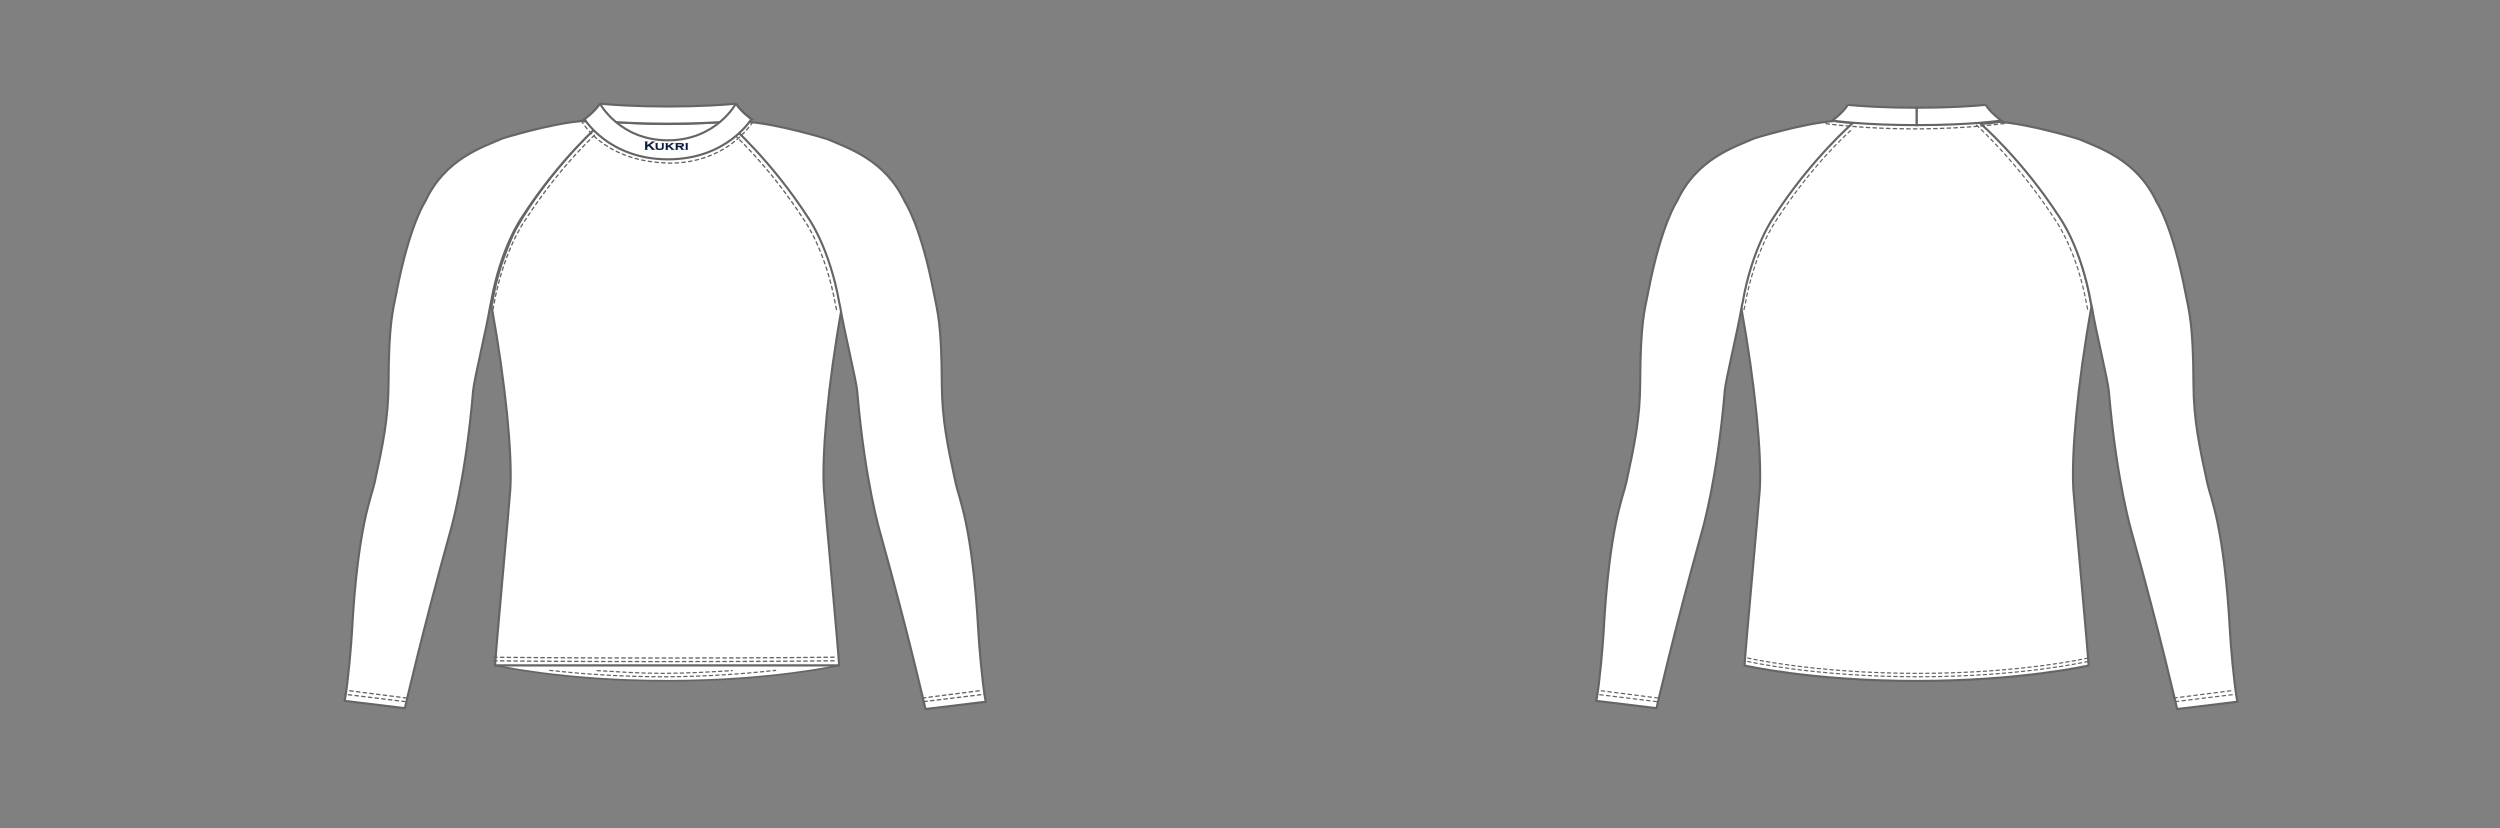
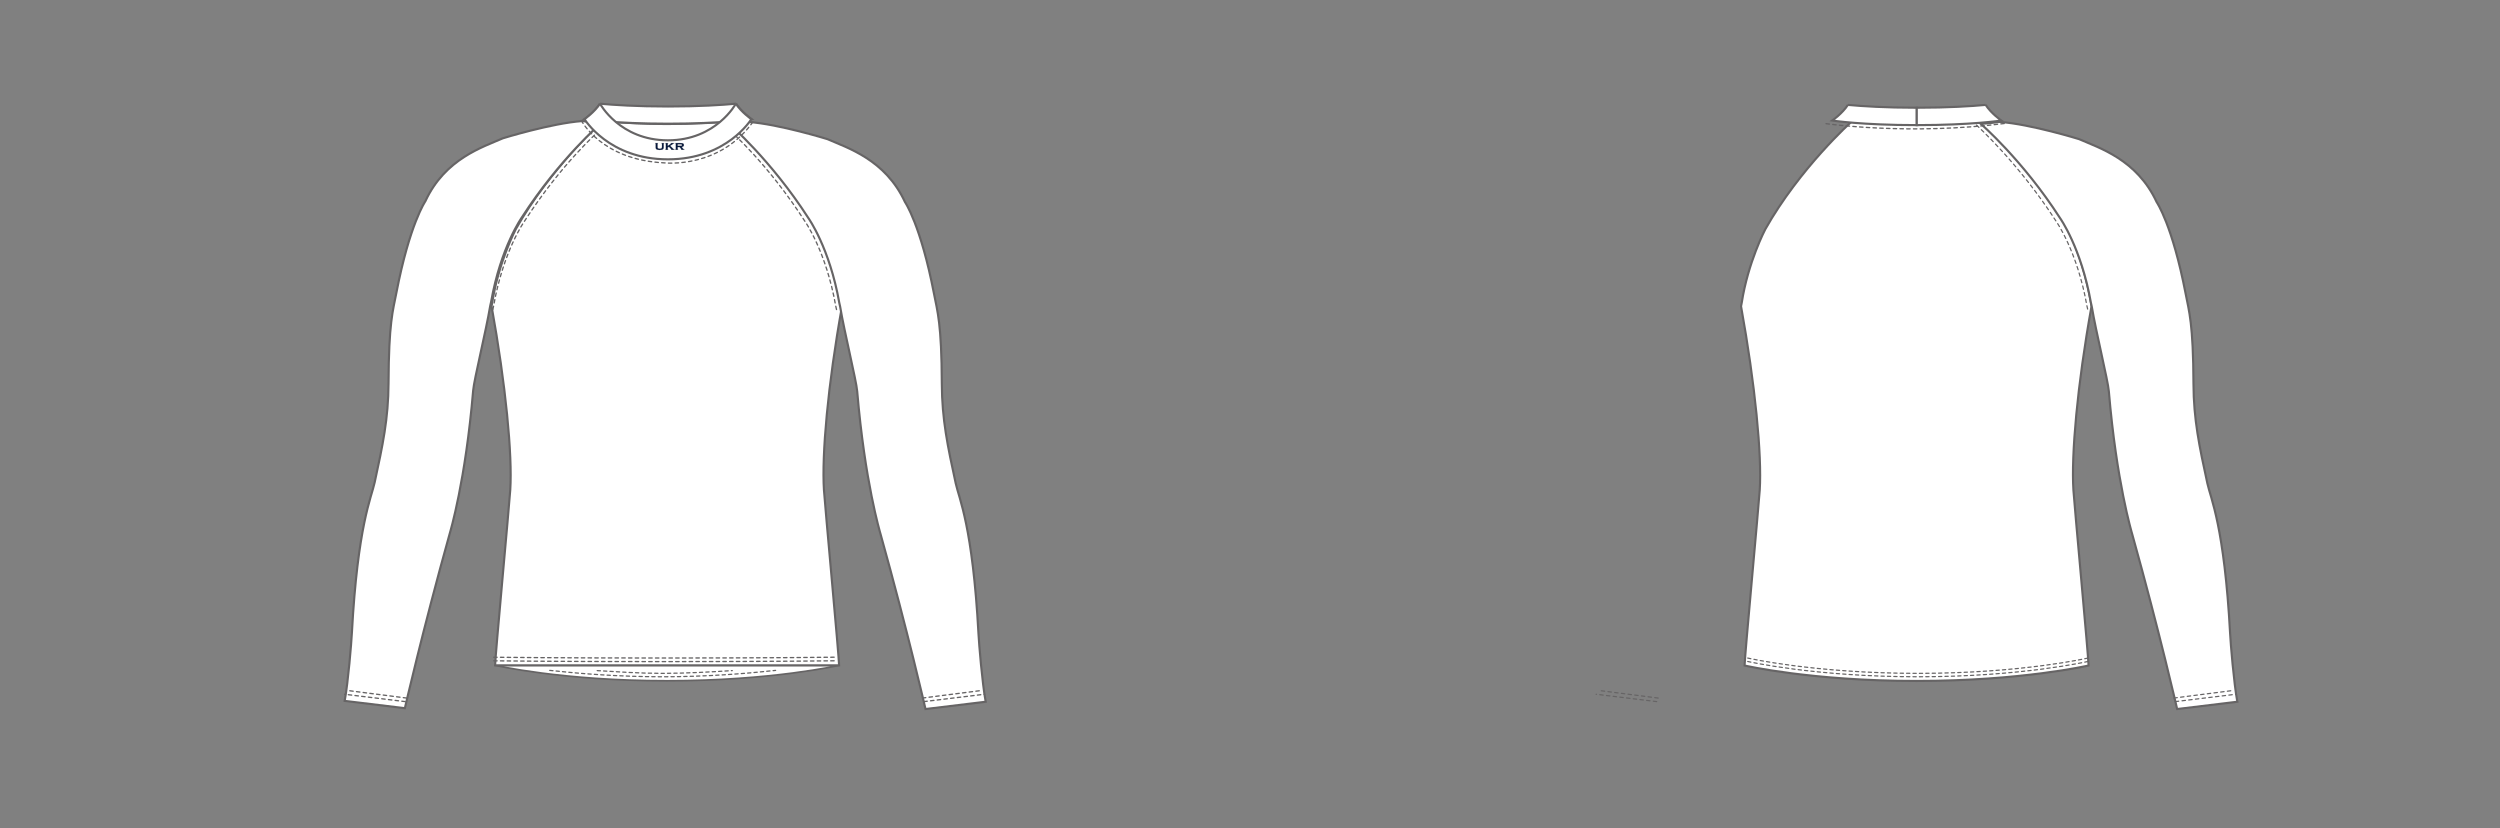
<svg xmlns="http://www.w3.org/2000/svg" contentScriptType="text/ecmascript" zoomAndPan="magnify" contentStyleType="text/css" style="position: relative; overflow: visible;" version="1.1" width="1600" preserveAspectRatio="xMinYMin meet" viewBox="0 0 1600 530" height="530" x="0" y="0">
  <rect x="0" y="0" width="1600" height="530" fill="#808080" stroke="none" />
  <svg contentScriptType="text/ecmascript" zoomAndPan="magnify" contentStyleType="text/css" id="6468_FRONT" style="overflow: visible;" version="1.1" width="880" preserveAspectRatio="xMinYMin meet" viewBox="-160 0 660 503" height="530" class="" x="0" y="0">
    <svg contentScriptType="text/ecmascript" zoomAndPan="magnify" contentStyleType="text/css" id="4860_2_BODY_FRONT" version="1.1" width="216" xml:space="preserve" preserveAspectRatio="xMidYMid meet" viewBox="-0.916 -0.064 216 342" height="342" x="137.00" y="73.00">
      <defs />
      <g>
        <path stroke-linecap="round" fill="#FFFFFF" data-p="1" stroke-linejoin="round" d="M211.751,331.064    c0,0-40.715,9.376-104.304,9.376h-0.335c-63.589,0-104.304-9.376-104.304-9.376H211.751z" id="4860_2_BODY_FRONT_L0_S1" stroke="#666465" stroke-width="1.042" />
        <path fabric-x="302.763" fabric-y="228.968" fill="#FFFFFF" data-p="1" id="4860_2_BODY_FRONT_L1_S1" d="M211.751,331.064c-0.013-4.696-8.593-97.034-9.203-106.536    c-1.358-21.219,2.335-63.783,10.974-111.579c0,0-3.973-30.312-18.788-54.604c0,0-22.399-34.456-44.796-54.441l-3.66-3.231    c-42.124,3.23-63.573,0.646-78.434,0c0,0-31.613,28.386-52.461,65.427c0,0-10.509,19.984-14.299,44.622l-0.419,2.134    c8.639,47.796,12.704,90.455,11.348,111.674c-0.611,9.501-9.19,101.839-9.204,106.536H211.751z" stroke="#666465" stroke-width="1.307" />
      </g>
    </svg>
    <svg contentScriptType="text/ecmascript" zoomAndPan="magnify" contentStyleType="text/css" id="4866_2_SLEEVE_FRONT" version="1.1" width="392" xml:space="preserve" preserveAspectRatio="xMidYMid meet" viewBox="-0.584 -0.863 392 360" height="360" x="48.00" y="72.00">
      <defs />
      <g>
        <path fabric-x="390.743" fabric-y="136.748" fill="#FFFFFF" data-p="1" d="M301.71,113.374c2.578,15.496,9.794,44.706,10.363,51.415    c4.666,55.031,13.872,85.637,14.247,86.979c16.645,59.613,27.241,106.033,27.241,106.033l36.563-4.43    c-2.165-11.692-4.055-35.247-4.382-41.318c-3.525-65.139-11.835-82.174-13.841-91.413c-4.901-22.587-8.324-38.744-8.414-60.208    c-0.151-36.97-2.686-44.103-4.777-54.961c-8.054-41.805-17.62-55.632-17.62-55.632c-11.995-25.872-34.977-32.838-47.037-38.178    l0,0c0,0-29.383-9.109-48.334-10.488c0,0-8.013,1.118-11.501,1.118c0,0,25.456,21.969,48.198,57.286    c0,0,12.922,18.091,18.779,51.514L301.71,113.374z" id="4866_2_SLEEVE_FRONT_L0_S1" stroke="#666465" stroke-width="1.307" />
        <path data-p="1" fill="#FFFFFF" id="4866_2_SLEEVE_FRONT_L1_S1" d="M89.184,112.858c-2.578,15.495-9.794,44.706-10.363,51.415    c-4.666,55.031-13.873,85.636-14.247,86.979c-16.645,59.612-27.241,106.033-27.241,106.033l-36.563-4.43    c2.165-11.692,4.055-35.248,4.382-41.318c3.525-65.139,11.834-82.174,13.84-91.413c4.902-22.587,8.324-38.744,8.414-60.208    c0.151-36.97,2.687-44.103,4.778-54.961c8.054-41.805,17.619-55.632,17.619-55.632C61.799,23.452,84.78,16.486,96.84,11.146l0,0    c0,0,29.384-9.109,48.335-10.489c0,0,8.012,1.119,11.501,1.119c0,0-25.456,21.969-48.198,57.286c0,0-12.923,18.09-18.779,51.514    L89.184,112.858z" stroke-width="1.307" stroke="#666465" />
      </g>
    </svg>
    <svg contentScriptType="text/ecmascript" zoomAndPan="magnify" contentStyleType="text/css" id="4877_2_STITCHING_FRONT" version="1.0" width="391" xml:space="preserve" preserveAspectRatio="xMidYMid meet" viewBox="-0.934 -0.924 391 349" height="349" x="48.00" y="78.00">
      <defs />
      <g>
        <line stroke-linecap="round" fill="none" x1="37.178" x2="0.408" y1="347.229" y2="342.765" stroke-linejoin="round" stroke-dasharray="2.047 2.047" id="4877_2_STITCHING_FRONT_L0" stroke="#666465" stroke-width="0.817" />
        <line stroke-linecap="round" fill="none" x1="38.066" x2="2.294" y1="345.076" y2="340.485" stroke-linejoin="round" stroke-dasharray="2.047 2.047" id="4877_2_STITCHING_FRONT_L1" stroke="#666465" stroke-width="0.817" />
        <line stroke-linecap="round" fill="none" x1="352.224" x2="388.993" y1="347.229" y2="342.765" stroke-linejoin="round" stroke-dasharray="2.047 2.047" id="4877_2_STITCHING_FRONT_L2" stroke="#666465" stroke-width="0.817" />
        <line stroke-linecap="round" fill="none" x1="351.335" x2="387.107" y1="345.076" y2="340.485" stroke-linejoin="round" stroke-dasharray="2.047 2.047" id="4877_2_STITCHING_FRONT_L3" stroke="#666465" stroke-width="0.817" />
        <path stroke-linecap="round" fill="none" stroke-linejoin="round" stroke-dasharray="2.047 2.047" id="4877_2_STITCHING_FRONT_L4" d="    M155.154,0.408c0,0-22.742,19.642-45.483,54.959c0,0-12.923,18.091-18.78,51.514l-0.515,2.282" stroke="#666465" stroke-width="0.817" />
        <path stroke-linecap="round" fill="none" stroke-linejoin="round" stroke-dasharray="2.047 2.047" id="4877_2_STITCHING_FRONT_L5" d="    M234.407,0.408c0,0,22.741,19.642,45.483,54.959c0,0,12.922,18.091,18.779,51.514l0.515,2.282" stroke="#666465" stroke-width="0.817" />
        <path stroke-linecap="round" fill="none" stroke-linejoin="round" stroke-dasharray="2.047 2.047" id="4877_2_STITCHING_FRONT_L6" d="    M297.704,322.443c0,0-37.438,0.492-103.877,0.492c-66.44,0-104.139-0.492-104.139-0.492" stroke="#666465" stroke-width="0.817" />
        <path stroke-linecap="round" fill="none" stroke-linejoin="round" stroke-dasharray="2.047 2.047" id="4877_2_STITCHING_FRONT_L7" d="    M297.704,320.265c0,0-37.438,0.492-103.877,0.492c-66.44,0-104.139-0.492-104.139-0.492" stroke="#666465" stroke-width="0.817" />
        <path stroke-linecap="round" fill="none" stroke-linejoin="round" stroke-dasharray="1.942 1.942" id="4877_2_STITCHING_FRONT_L8" d="    M124.99,328.268c17.126,1.904,41.983,3.879,68.493,3.879c26.468,0,51.51-1.971,68.676-3.871" stroke="#666465" stroke-width="0.775" />
        <path stroke-linecap="round" fill="none" stroke-linejoin="round" stroke-dasharray="1.942 1.942" id="4877_2_STITCHING_FRONT_L9" d="    M153.823,328.4c11.429,0.695,25.852,1.678,39.66,1.678c14.35,0,30.548-0.938,42.34-1.68" stroke="#666465" stroke-width="0.775" />
      </g>
    </svg>
    <svg contentScriptType="text/ecmascript" zoomAndPan="magnify" contentStyleType="text/css" id="4868_3_COLLAR_FRONT" version="1.1" width="107" xml:space="preserve" preserveAspectRatio="xMidYMid meet" viewBox="-0.692 -0.569 107 38" height="38" x="192.00" y="62.00">
      <defs />
      <g>
        <path data-p="1" fill="#FFFFFF" id="4868_3_COLLAR_FRONT_L0_S1" d="M53.084,2.117c18.972,0,32.945-0.918,41.353-1.694l-0.01-0.017    c3.371,5.218,9.408,9.408,9.408,9.408s-17.856,2.747-50.653,2.747h-0.195c-32.798,0-50.652-2.747-50.652-2.747    s6.035-4.19,9.406-9.408l-0.009,0.017C20.138,1.198,34.111,2.117,53.084,2.117z" stroke-width="1.307" stroke="#666465" />
        <path fabric-x="273.083" fabric-y="77.388" fill="#FFFFFF" data-p="1" d="M52.998,34.215c35.922,0,50.655-24.417,50.655-24.417    s-6.039-4.19-9.411-9.408l0.013,0.017c0,0-11.973,22.255-41.257,22.255c-29.283,0-41.256-22.255-41.256-22.255l0.011-0.017    C8.382,5.607,2.344,9.798,2.344,9.798S17.077,34.215,52.998,34.215z" id="4868_3_COLLAR_FRONT_L1_S1" stroke="#666465" stroke-width="1.307" />
        <path stroke-linecap="round" fill="none" stroke-linejoin="round" stroke-dasharray="2.047 2.047" d="    M0.408,10.631c0,0,12.151,23.943,50.387,25.729c0,0,34.306,3.93,54.675-26.087" id="4868_3_COLLAR_FRONT_L2" stroke="#666465" stroke-width="0.817" />
      </g>
    </svg>
    <svg contentScriptType="text/ecmascript" zoomAndPan="magnify" contentStyleType="text/css" id="9569_1_BRANDING_FRONT" style="overflow:visible;" title="KU3 Branding (Small)" contentstyletype="text/css" version="1.1" xml:space="preserve" width="28" preserveAspectRatio="xMidYMid meet" viewBox="-0.51 -0.928 28 7" height="7" x="231" y="85" contentscripttype="text/ecmascript">
      <defs />
      <g>
-         <path data-p="3" fill="#05173C" id="549_1_BRANDING_FRONT_L0_S1" d="M2.494,2.739L1.61,3.352v1.35c0,0.08,0.021,0.138,0.06,0.177    c0.041,0.043,0.115,0.073,0.216,0.096v0.114H0.05V4.974C0.15,4.949,0.223,4.917,0.265,4.878c0.037-0.042,0.058-0.096,0.058-0.176    V0.438c0-0.075-0.021-0.131-0.058-0.171C0.223,0.227,0.15,0.192,0.05,0.167V0.05h1.836v0.118C1.782,0.192,1.709,0.223,1.67,0.263    c-0.039,0.041-0.06,0.1-0.06,0.175v1.764l2.415-1.698C4.14,0.426,4.196,0.366,4.196,0.318c0-0.076-0.082-0.121-0.25-0.151V0.05    h2.417v0.118C6.258,0.187,6.188,0.207,6.148,0.23C6.103,0.251,5.979,0.334,5.771,0.481L5.437,0.721l-2,1.371l2.27,2.337    c0.207,0.217,0.361,0.357,0.452,0.418C6.252,4.913,6.37,4.954,6.51,4.974v0.114H4.204V4.974c0.155-0.03,0.231-0.077,0.231-0.145    c0-0.031-0.07-0.119-0.208-0.27L2.494,2.739z" stroke-width="0.1" stroke="#666465" />
        <path data-p="3" fill="#05173C" id="549_1_BRANDING_FRONT_L1_S1" d="M11.626,1.339v2.195c0,0.494-0.119,0.862-0.345,1.098    C10.908,5,10.212,5.184,9.186,5.184c-0.691,0-1.243-0.086-1.665-0.267C7.216,4.786,7.007,4.606,6.896,4.36    C6.79,4.14,6.74,3.866,6.74,3.534V1.339c0-0.074-0.023-0.137-0.061-0.175C6.64,1.124,6.569,1.092,6.464,1.06V0.957h1.701V1.06    C8.062,1.088,7.992,1.122,7.947,1.163C7.91,1.202,7.893,1.265,7.893,1.339v1.992c0,0.232,0.022,0.412,0.07,0.536    c0.048,0.121,0.132,0.222,0.248,0.3c0.234,0.16,0.578,0.242,1.025,0.242c0.443,0,0.786-0.082,1.025-0.242    c0.115-0.078,0.192-0.179,0.239-0.3c0.045-0.124,0.072-0.303,0.072-0.536V1.339c0-0.074-0.024-0.137-0.06-0.171    c-0.041-0.044-0.109-0.076-0.217-0.108V0.957h1.601V1.06c-0.103,0.028-0.171,0.063-0.212,0.103    C11.646,1.202,11.626,1.265,11.626,1.339z" stroke-width="0.1" stroke="#666465" />
        <path data-p="3" fill="#05173C" id="549_1_BRANDING_FRONT_L2_S1" d="M14.771,3.211l-0.696,0.474V4.71c0,0.076,0.02,0.137,0.06,0.176    c0.041,0.038,0.114,0.072,0.214,0.095v0.107h-1.696V4.981c0.096-0.019,0.169-0.051,0.208-0.092    c0.04-0.042,0.062-0.101,0.062-0.172V1.339c0-0.078-0.021-0.137-0.058-0.175c-0.04-0.041-0.113-0.072-0.212-0.104V0.957h1.696    V1.06c-0.1,0.028-0.173,0.063-0.214,0.103c-0.04,0.04-0.06,0.099-0.06,0.175V2.68l1.829-1.227    c0.131-0.091,0.198-0.168,0.198-0.238c0-0.078-0.078-0.128-0.25-0.156V0.957h2.168V1.06c-0.108,0.019-0.202,0.047-0.275,0.091    c-0.071,0.041-0.256,0.168-0.548,0.385l-1.615,1.122l1.783,1.746c0.23,0.229,0.397,0.378,0.496,0.444    c0.1,0.066,0.208,0.114,0.342,0.134v0.107h-2.11V4.981c0.156-0.028,0.233-0.076,0.233-0.142c0-0.026-0.01-0.051-0.024-0.07    c-0.022-0.023-0.089-0.091-0.205-0.202L14.771,3.211z" stroke-width="0.1" stroke="#666465" />
        <path data-p="3" fill="#05173C" id="549_1_BRANDING_FRONT_L3_S1" d="M20.129,3.396V4.71c0,0.076,0.018,0.137,0.055,0.176    c0.044,0.038,0.111,0.072,0.214,0.095v0.107h-1.7V4.981C18.8,4.962,18.869,4.93,18.911,4.89c0.04-0.042,0.063-0.101,0.063-0.172    V1.339c0-0.078-0.022-0.137-0.061-0.175C18.869,1.124,18.8,1.092,18.697,1.06V0.957h3.167c0.416,0,0.728,0.019,0.943,0.056    c0.217,0.033,0.408,0.1,0.577,0.196c0.35,0.194,0.525,0.507,0.525,0.949c0,0.336-0.11,0.595-0.322,0.785    c-0.215,0.188-0.563,0.319-1.038,0.405l0.916,1.09c0.17,0.202,0.304,0.34,0.399,0.409c0.103,0.074,0.215,0.122,0.341,0.134v0.107    h-2.04V4.981c0.15-0.028,0.228-0.084,0.228-0.16c0-0.054-0.053-0.136-0.144-0.247l-0.965-1.179H20.129z M20.129,2.642h1.743    c0.269,0,0.461-0.022,0.592-0.075c0.176-0.061,0.267-0.191,0.267-0.388c0-0.174-0.063-0.292-0.187-0.36    c-0.128-0.07-0.345-0.107-0.672-0.107h-1.743V2.642z" stroke-width="0.1" stroke="#666465" />
-         <path data-p="3" fill="#05173C" id="549_1_BRANDING_FRONT_L4_S1" d="M26.205,1.339V4.71c0,0.076,0.022,0.137,0.061,0.176    c0.043,0.038,0.114,0.072,0.213,0.095v0.107h-1.699V4.981c0.101-0.019,0.166-0.051,0.21-0.092    c0.042-0.042,0.062-0.101,0.062-0.172V1.339c0-0.078-0.02-0.137-0.058-0.175c-0.04-0.041-0.113-0.072-0.214-0.104V0.957h1.699    V1.06c-0.099,0.028-0.17,0.063-0.213,0.103C26.228,1.202,26.205,1.261,26.205,1.339z" stroke-width="0.1" stroke="#666465" />
      </g>
    </svg>
  </svg>
  <svg contentScriptType="text/ecmascript" zoomAndPan="magnify" contentStyleType="text/css" id="6468_BACK" style="overflow: visible;" version="1.1" width="880" preserveAspectRatio="xMinYMin meet" viewBox="-160 0 660 503" height="530" class="" x="800" y="0">
    <svg contentScriptType="text/ecmascript" zoomAndPan="magnify" contentStyleType="text/css" id="4861_2_BODY_BACK" version="1.1" width="215" xml:space="preserve" preserveAspectRatio="xMidYMid meet" viewBox="-0.595 -0.173 215 342" height="342" x="137.00" y="73.00">
      <defs />
      <g>
        <path data-p="1" fill="#FFFFFF" stroke-width="1.307" d="M211.751,331.064c-0.013-4.696-8.593-97.034-9.203-106.536    c-1.357-21.219,2.335-63.782,10.975-111.578c0,0-3.973-30.312-18.789-54.604c0,0-22.398-34.456-44.795-54.441l-3.66-3.231    c-42.124,3.23-63.574,0.646-78.434,0c0,0-31.614,28.386-52.461,65.427c0,0-10.509,19.984-14.3,44.622l-0.419,2.134    c8.64,47.796,12.704,90.455,11.348,111.673c-0.61,9.502-9.19,101.84-9.203,106.536c0,0,40.715,9.376,104.304,9.376h0.335    C171.037,340.44,211.752,331.064,211.751,331.064z" id="4861_2_BODY_BACK_L0_S1" stroke="#666465" />
      </g>
    </svg>
    <svg contentScriptType="text/ecmascript" zoomAndPan="magnify" contentStyleType="text/css" id="4867_2_SLEEVE_BACK" version="1.1" width="392" xml:space="preserve" preserveAspectRatio="xMidYMid meet" viewBox="-0.584 -0.863 392 360" height="360" x="49.00" y="72.00">
      <defs />
      <g>
        <path data-p="1" fill="#FFFFFF" id="4867_2_SLEEVE_BACK_L0_S1" d="M301.71,113.374c2.578,15.496,9.794,44.706,10.363,51.415    c4.666,55.031,13.872,85.637,14.247,86.979c16.645,59.613,27.241,106.033,27.241,106.033l36.563-4.43    c-2.165-11.692-4.055-35.247-4.382-41.318c-3.525-65.139-11.835-82.174-13.841-91.413c-4.901-22.587-8.324-38.744-8.414-60.208    c-0.151-36.97-2.686-44.103-4.777-54.961c-8.054-41.805-17.62-55.632-17.62-55.632c-11.995-25.872-34.977-32.838-47.037-38.178    l0,0c0,0-29.383-9.109-48.334-10.488c0,0-8.013,1.118-11.501,1.118c0,0,25.456,21.969,48.198,57.286    c0,0,12.922,18.091,18.779,51.514L301.71,113.374z" stroke-width="1.307" stroke="#666465" />
-         <path data-p="1" fill="#FFFFFF" id="4867_2_SLEEVE_BACK_L1_S1" d="M89.184,112.858c-2.578,15.495-9.794,44.706-10.363,51.415    c-4.666,55.031-13.873,85.636-14.247,86.979c-16.645,59.612-27.241,106.033-27.241,106.033l-36.563-4.43    c2.165-11.692,4.055-35.248,4.382-41.318c3.525-65.139,11.834-82.174,13.84-91.413c4.902-22.587,8.324-38.744,8.414-60.208    c0.151-36.97,2.687-44.103,4.778-54.961c8.054-41.805,17.619-55.632,17.619-55.632C61.799,23.452,84.78,16.486,96.84,11.146l0,0    c0,0,29.384-9.109,48.335-10.489c0,0,8.012,1.119,11.501,1.119c0,0-25.456,21.969-48.198,57.286c0,0-12.923,18.09-18.779,51.514    L89.184,112.858z" stroke-width="1.307" stroke="#666465" />
      </g>
    </svg>
    <svg contentScriptType="text/ecmascript" zoomAndPan="magnify" contentStyleType="text/css" id="4878_1_STITCHING_BACK" version="1.0" width="391" xml:space="preserve" preserveAspectRatio="xMidYMid meet" viewBox="-0.872 -0.597 391 352" height="352" x="49.00" y="75.00">
      <defs />
      <g>
        <path stroke-linecap="round" fill="none" stroke-linejoin="round" stroke-dasharray="1.942 1.942" id="4878_1_STITCHING_BACK_L0" d="    M299.064,326.175c0,0-40.123,9.298-103.18,9.298s-103.43-9.298-103.43-9.298" stroke="#666465" stroke-width="0.75" />
        <path stroke-linecap="round" fill="none" stroke-linejoin="round" stroke-dasharray="1.942 1.942" id="4878_1_STITCHING_BACK_L1" d="    M299.064,324.107c0,0-40.123,9.298-103.18,9.298s-103.43-9.298-103.43-9.298" stroke="#666465" stroke-width="0.75" />
        <line stroke-linecap="round" fill="none" x1="352.19" x2="388.96" y1="350.556" y2="346.092" stroke-linejoin="round" stroke-dasharray="2.047 2.047" id="4878_1_STITCHING_BACK_L2" stroke="#666465" stroke-width="0.75" />
        <line stroke-linecap="round" fill="none" x1="351.302" x2="387.074" y1="348.403" y2="343.813" stroke-linejoin="round" stroke-dasharray="2.047 2.047" id="4878_1_STITCHING_BACK_L3" stroke="#666465" stroke-width="0.75" />
        <line stroke-linecap="round" fill="none" x1="37.145" x2="0.375" y1="350.556" y2="346.092" stroke-linejoin="round" stroke-dasharray="2.047 2.047" id="4878_1_STITCHING_BACK_L4" stroke="#666465" stroke-width="0.75" />
        <line stroke-linecap="round" fill="none" x1="38.033" x2="2.261" y1="348.403" y2="343.813" stroke-linejoin="round" stroke-dasharray="2.047 2.047" id="4878_1_STITCHING_BACK_L5" stroke="#666465" stroke-width="0.75" />
        <path stroke-linecap="round" fill="none" stroke-linejoin="round" stroke-dasharray="2.047 2.047" id="4878_1_STITCHING_BACK_L6" d="    M231.37,0.375c0,0,25.586,23.002,48.327,58.319c0,0,12.923,18.091,18.78,51.514l0.515,2.282" stroke="#666465" stroke-width="0.75" />
-         <path stroke-linecap="round" fill="none" stroke-linejoin="round" stroke-dasharray="2.047 2.047" id="4878_1_STITCHING_BACK_L7" d="    M154.961,3.735c0,0-22.741,19.642-45.483,54.959c0,0-12.922,18.091-18.779,51.514l-0.515,2.282" stroke="#666465" stroke-width="0.75" />
      </g>
    </svg>
    <svg contentScriptType="text/ecmascript" zoomAndPan="magnify" contentStyleType="text/css" id="4869_3_COLLAR_BACK" version="1.1" width="112" xml:space="preserve" preserveAspectRatio="xMidYMid meet" viewBox="-0.489 -0.321 112 16" height="16" x="189.00" y="63.00">
      <defs />
      <g>
        <path data-p="1" fill="#FFFFFF" id="4869_3_COLLAR_BACK_L0_S1" d="M55.511,12.679C22.331,12.679,4.166,9.9,4.166,9.9    s6.109-4.24,9.521-9.519L13.673,0.4c8.508,0.782,22.645,1.712,41.838,1.712V12.679z" stroke-width="1.307" stroke="#666465" />
        <path data-p="1" fill="#FFFFFF" id="4869_3_COLLAR_BACK_L1_S1" d="M55.511,12.679c33.18,0,51.345-2.778,51.345-2.778    s-6.11-4.24-9.521-9.519L97.348,0.4C88.84,1.183,74.703,2.112,55.511,2.112V12.679z" stroke-width="1.307" stroke="#666465" />
        <path stroke-linecap="round" fill="none" stroke-linejoin="round" stroke-dasharray="2.047 2.047" d="    M0.408,11.789c0,0,50.442,7.322,109.834-0.272" id="4869_3_COLLAR_BACK_L2" stroke="#666465" stroke-width="0.817" />
      </g>
    </svg>
  </svg>
</svg>